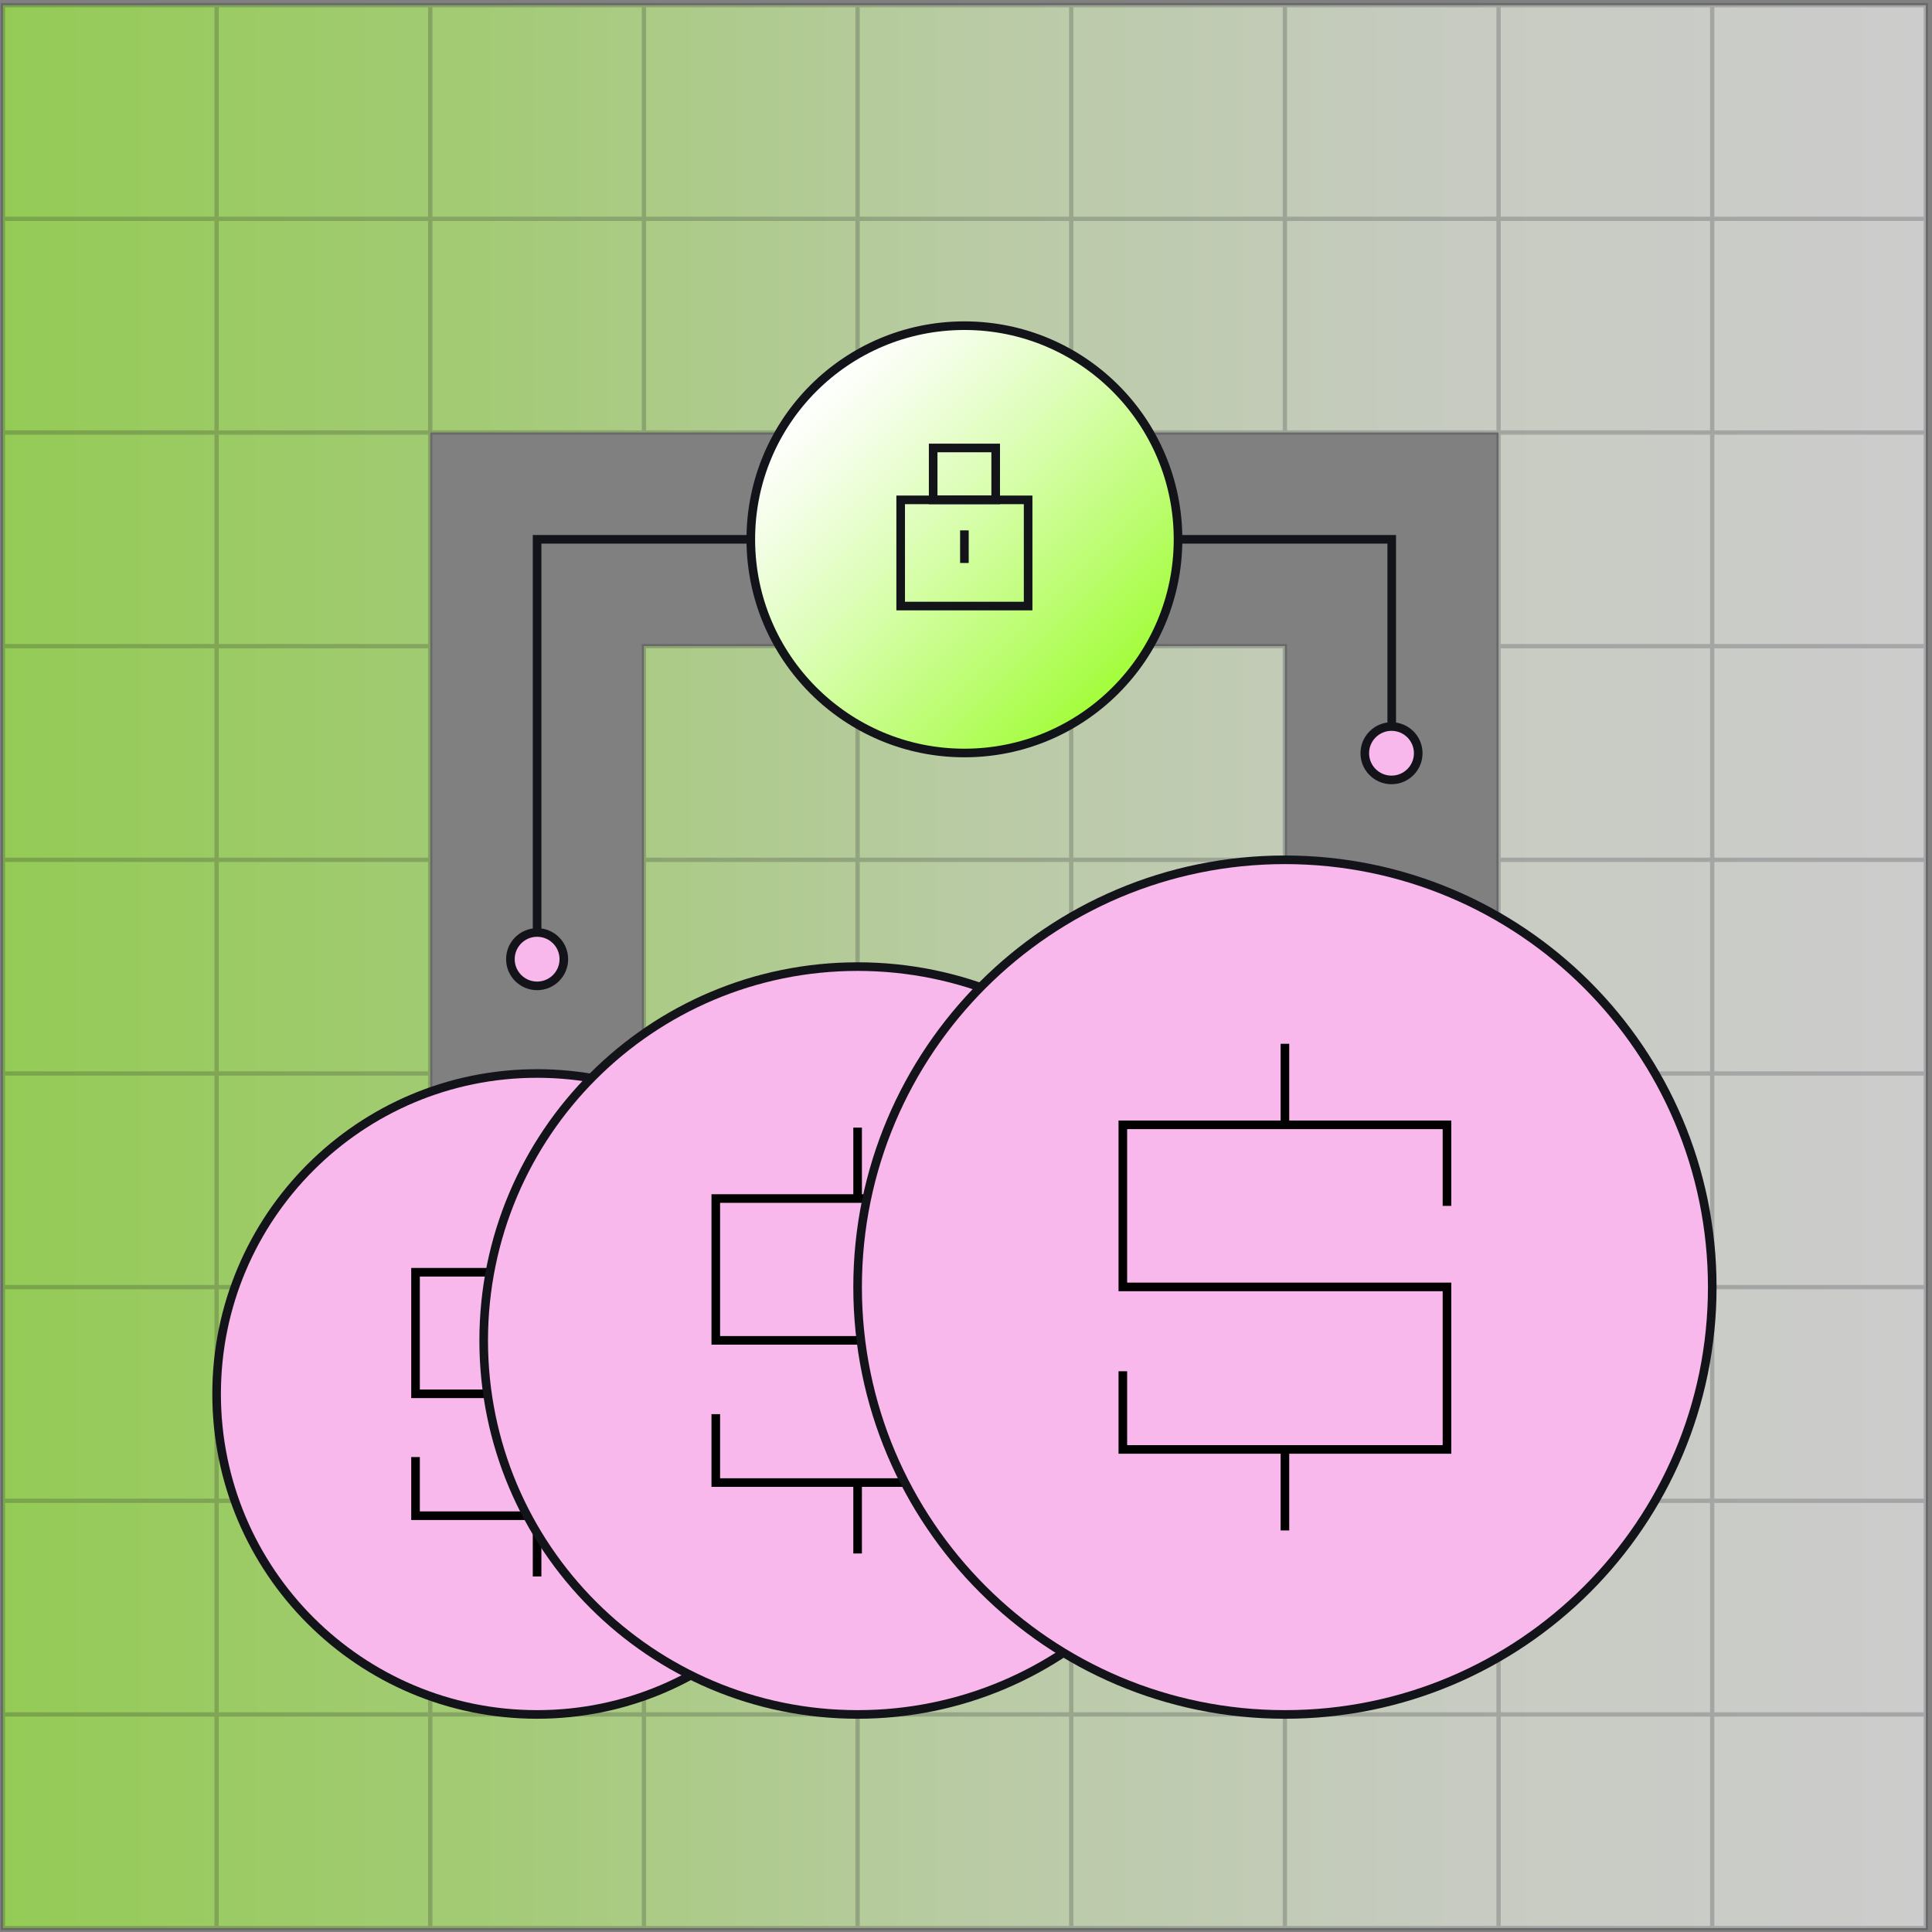
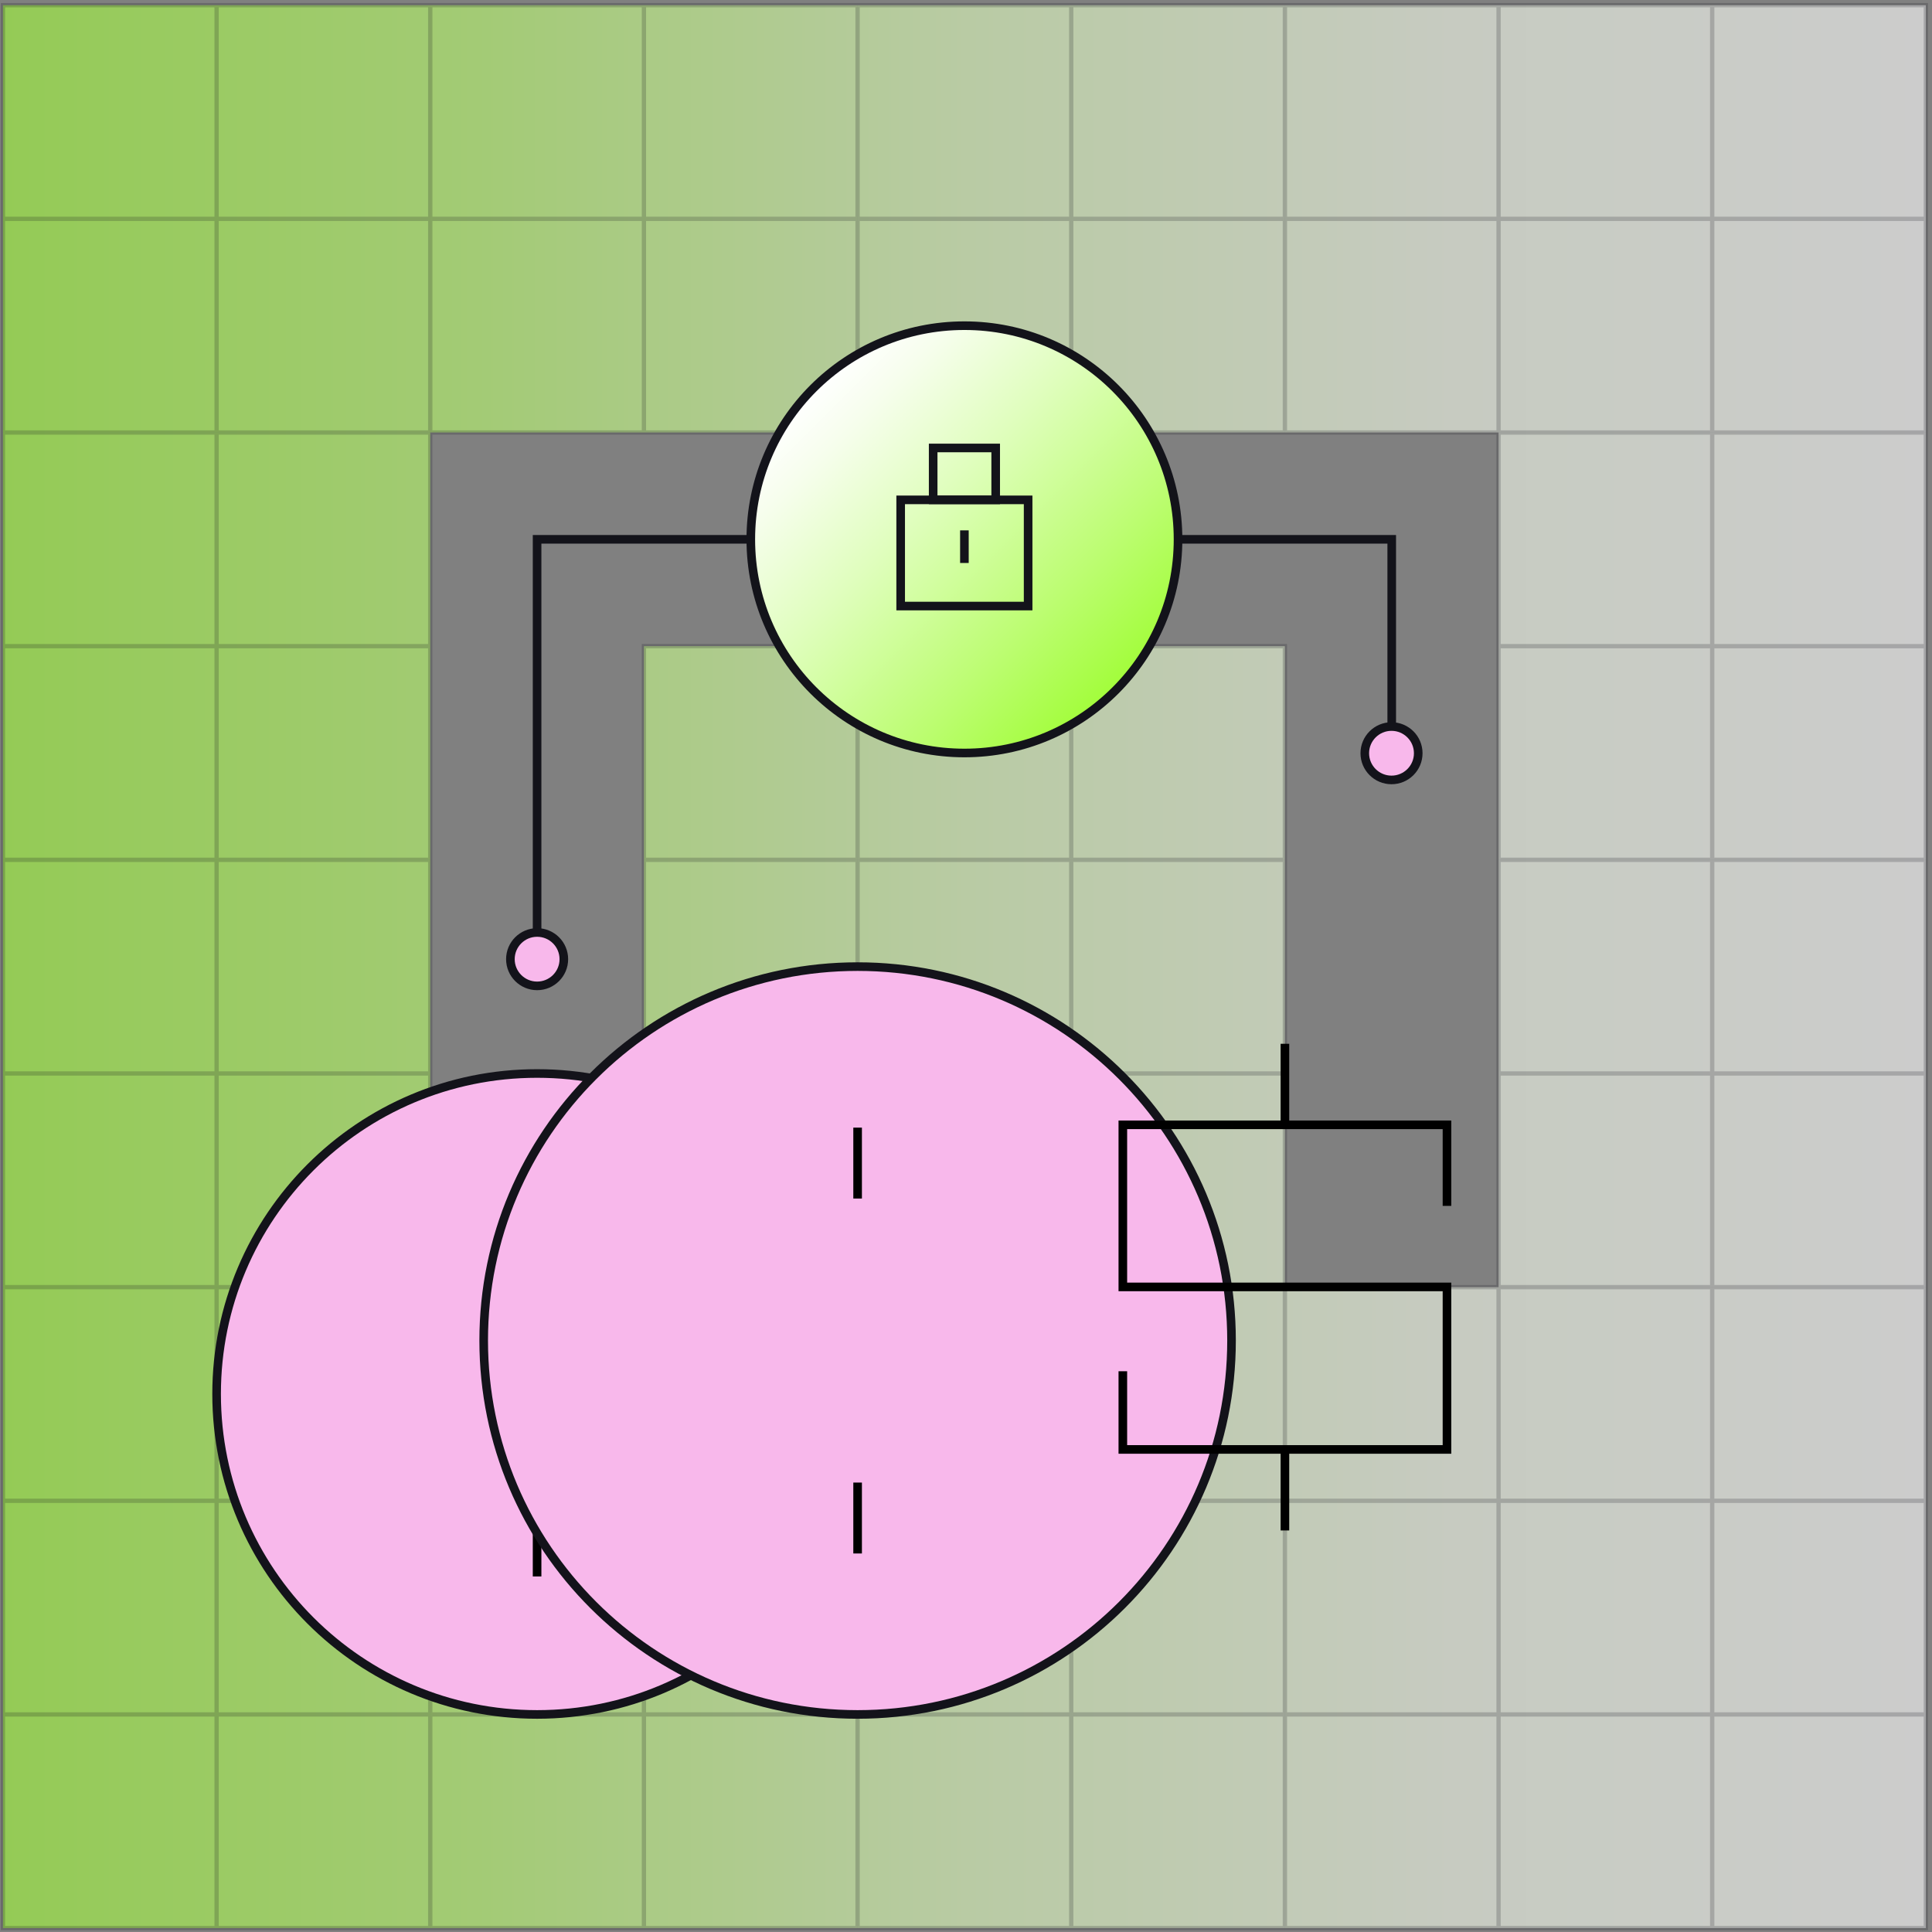
<svg xmlns="http://www.w3.org/2000/svg" width="449" height="449" viewBox="0 0 449 449" fill="none">
  <rect x="0" y="0" width="449" height="449" fill="#808080" stroke="none" />
  <path d="M397.918 348.789H447.567V398.439H397.918V348.789ZM397.918 348.789H447.567V299.139H397.918V348.789ZM397.918 299.129H447.567V249.479H397.918V299.129ZM397.918 249.479H447.567V199.829H397.918V249.479ZM397.918 199.819H447.567V150.169H397.918V199.819ZM397.918 150.169H447.567V100.519H397.918V150.169ZM397.918 100.509H447.567V50.859H397.918V100.509ZM397.918 50.859H447.567V1.209H397.918V50.859ZM348.268 398.439H397.918V348.789H348.268V398.439ZM348.268 348.789H397.918V299.139H348.268V348.789ZM348.268 299.129H397.918V249.479H348.268V299.129ZM348.268 249.479H397.918V199.829H348.268V249.479ZM348.268 50.859H397.918V1.209H348.268V50.859ZM298.617 398.439H348.268V348.789H298.617V398.439ZM298.617 348.789H348.268V299.139H298.617V348.789ZM298.617 50.859H348.268V1.209H298.617V50.859ZM248.957 398.439H298.607V348.789H248.957V398.439ZM248.957 199.819H298.607V150.169H248.957V199.819ZM248.957 50.859H298.607V1.209H248.957V50.859ZM199.308 398.439H248.957V348.789H199.308V398.439ZM199.308 299.129H248.957V249.479H199.308V299.129ZM199.308 249.479H248.957V199.829H199.308V249.479ZM199.308 199.819H248.957V150.169H199.308V199.819ZM199.308 100.509H248.957V50.859H199.308V100.509ZM248.957 100.509H298.607V50.859H248.957V100.509ZM298.617 100.509H348.268V50.859H298.617V100.509ZM348.268 100.509H397.918V50.859H348.268V100.509ZM348.268 150.169H397.918V100.519H348.268V150.169ZM348.268 199.819H397.918V150.169H348.268V199.819ZM199.308 50.859H248.957V1.209H199.308V50.859ZM149.648 299.129H199.298V249.479H149.648V299.129ZM149.648 249.479H199.298V199.829H149.648V249.479ZM149.648 199.819H199.298V150.169H149.648V199.819ZM149.648 100.509H199.298V50.859H149.648V100.509ZM149.648 50.859H199.298V1.209H149.648V50.859ZM99.998 348.789H149.648V299.139H99.998V348.789ZM99.998 398.439H149.648V348.789H99.998V398.439ZM50.337 398.439H99.987V348.789H50.337V398.439ZM50.337 348.789H99.987V299.139H50.337V348.789ZM50.337 299.129H99.987V249.479H50.337V299.129ZM149.648 398.439H199.298V348.789H149.648V398.439ZM149.648 348.789H199.298V299.139H149.648V348.789ZM199.308 348.789H248.957V299.139H199.308V348.789ZM248.957 348.789H298.607V299.139H248.957V348.789ZM248.957 299.129H298.607V249.479H248.957V299.129ZM248.957 249.479H298.607V199.829H248.957V249.479ZM99.998 100.509H149.648V50.859H99.998V100.509ZM99.998 50.859H149.648V1.209H99.998V50.859ZM397.918 448.089H447.567V398.439H397.918V448.089ZM348.268 448.089H397.918V398.439H348.268V448.089ZM298.617 448.089H348.268V398.439H298.617V448.089ZM248.957 448.089H298.607V398.439H248.957V448.089ZM199.308 448.089H248.957V398.439H199.308V448.089ZM149.648 448.089H199.298V398.439H149.648V448.089ZM99.998 448.089H149.648V398.439H99.998V448.089ZM50.337 448.089H99.987V398.439H50.337V448.089ZM50.337 249.479H99.987V199.829H50.337V249.479ZM50.337 199.819H99.987V150.169H50.337V199.819ZM50.337 150.169H99.987V100.519H50.337V150.169ZM50.337 100.509H99.987V50.859H50.337V100.509ZM50.337 50.859H99.987V1.209H50.337V50.859ZM0.688 398.439H50.337V348.789H0.688V398.439ZM0.688 448.089H50.337V398.439H0.688V448.089ZM0.688 348.789H50.337V299.139H0.688V348.789ZM0.688 299.129H50.337V249.479H0.688V299.129ZM0.688 249.479H50.337V199.829H0.688V249.479ZM0.688 199.819H50.337V150.169H0.688V199.819ZM0.688 150.169H50.337V100.519H0.688V150.169ZM0.688 100.509H50.337V50.859H0.688V100.509ZM0.688 50.859H50.337V1.209H0.688V50.859Z" fill="url(#paint0_linear_613_7745)" fill-opacity="0.6" />
  <path d="M397.918 348.789H447.567M397.918 348.789V398.439M397.918 348.789V299.139M397.918 348.789H348.268M447.567 348.789V398.439M447.567 348.789V299.139H397.918M447.567 398.439H397.918M447.567 398.439V448.089H397.918M397.918 398.439H348.268M397.918 398.439V448.089M397.918 299.139H348.268M397.918 299.129H447.567V249.479M397.918 299.129V249.479M397.918 299.129H348.268V249.479M447.567 249.479H397.918M447.567 249.479V199.829H397.918M397.918 249.479V199.829M397.918 249.479H348.268M397.918 199.829H348.268V249.479M397.918 199.819H447.567V150.169M397.918 199.819V150.169M397.918 199.819H348.268V150.169M447.567 150.169H397.918M447.567 150.169V100.519H397.918M397.918 150.169V100.519M397.918 150.169H348.268M397.918 100.519H348.268V150.169M397.918 100.509H447.567V50.859M397.918 100.509V50.859M397.918 100.509H348.268M447.567 50.859H397.918M447.567 50.859V1.209H397.918M397.918 50.859V1.209M397.918 50.859H348.268M397.918 1.209H348.268M348.268 398.439V348.789M348.268 398.439H298.617M348.268 398.439V448.089M348.268 348.789V299.139M348.268 348.789H298.617M348.268 299.139H298.617V348.789M348.268 50.859V1.209M348.268 50.859H298.617M348.268 50.859V100.509M348.268 1.209H298.617V50.859M298.617 398.439V348.789M298.617 398.439V448.089H348.268M298.617 50.859V100.509H348.268M248.957 398.439H298.607M248.957 398.439V348.789M248.957 398.439H199.308M248.957 398.439V448.089M298.607 398.439V348.789M298.607 398.439V448.089H248.957M298.607 348.789H248.957M298.607 348.789V299.139H248.957M248.957 348.789H199.308M248.957 348.789V299.139M248.957 199.819H298.607V150.169H248.957M248.957 199.819V150.169M248.957 199.819H199.308V150.169H248.957M248.957 50.859H298.607M248.957 50.859V1.209M248.957 50.859V100.509M248.957 50.859H199.308M298.607 50.859V1.209H248.957M298.607 50.859V100.509H248.957M248.957 1.209H199.308V50.859M199.308 398.439V348.789M199.308 398.439V448.089H248.957M199.308 348.789V299.139H248.957M248.957 299.129H199.308V249.479M248.957 299.129V249.479M248.957 299.129H298.607V249.479M248.957 249.479H199.308M248.957 249.479V199.829M248.957 249.479H298.607M199.308 249.479V199.829H248.957M248.957 199.829H298.607V249.479M248.957 100.509H199.308V50.859M199.298 249.479V299.129H149.648V249.479M199.298 249.479H149.648M199.298 249.479V199.829H149.648V249.479M149.648 100.509H199.298V50.859M149.648 100.509V50.859M149.648 100.509H99.998V50.859M199.298 50.859H149.648M199.298 50.859V1.209H149.648M149.648 50.859V1.209M149.648 50.859H99.998M149.648 1.209H99.998V50.859M99.998 348.789H149.648M99.998 348.789V299.139H149.648M99.998 348.789V398.439M149.648 348.789V299.139M149.648 348.789V398.439M149.648 348.789H199.298M149.648 299.139H199.298V348.789M99.998 398.439H149.648M99.998 398.439V448.089H149.648M149.648 398.439H199.298M149.648 398.439V448.089M50.337 398.439H99.987M50.337 398.439V348.789M50.337 398.439V448.089M50.337 398.439H0.688M99.987 398.439V348.789M99.987 398.439V448.089H50.337M99.987 348.789H50.337M99.987 348.789V299.139H50.337M50.337 348.789V299.139M50.337 348.789H0.688M50.337 299.139H0.688V348.789M50.337 299.129H99.987V249.479M50.337 299.129V249.479M50.337 299.129H0.688V249.479M99.987 249.479H50.337M99.987 249.479V199.829H50.337M50.337 249.479V199.829M50.337 249.479H0.688M199.298 398.439V348.789M199.298 398.439V448.089H149.648M397.918 448.089H348.268M50.337 448.089H0.688V398.439M50.337 199.829H0.688V249.479M50.337 199.819H99.987V150.169M50.337 199.819V150.169M50.337 199.819H0.688V150.169M99.987 150.169H50.337M99.987 150.169V100.519H50.337M50.337 150.169V100.519M50.337 150.169H0.688M50.337 100.519H0.688V150.169M50.337 100.509H99.987V50.859M50.337 100.509V50.859M50.337 100.509H0.688V50.859M99.987 50.859H50.337M99.987 50.859V1.209H50.337M50.337 50.859V1.209M50.337 50.859H0.688M50.337 1.209H0.688V50.859M0.688 398.439V348.789M149.648 199.819H199.298V150.169H149.648V199.819Z" stroke="#13131A" stroke-opacity="0.2" stroke-miterlimit="10" />
  <path d="M124.82 398.44C165.954 398.44 199.3 365.095 199.3 323.96C199.3 282.826 165.954 249.48 124.82 249.48C83.686 249.48 50.34 282.826 50.34 323.96C50.34 365.095 83.686 398.44 124.82 398.44Z" fill="#F8B8EB" stroke="#13131A" stroke-width="2" stroke-miterlimit="10" />
-   <path d="M153.07 309.792V295.672H96.57V323.922H153.07V352.252H96.57V338.622" stroke="black" stroke-width="2" stroke-miterlimit="10" />
  <path d="M124.82 352.25V366.37" stroke="black" stroke-width="2" stroke-miterlimit="10" />
  <path d="M124.82 281.541V295.671" stroke="black" stroke-width="2" stroke-miterlimit="10" />
  <path d="M199.31 398.44C247.304 398.44 286.21 359.534 286.21 311.541C286.21 263.547 247.304 224.641 199.31 224.641C151.317 224.641 112.41 263.547 112.41 311.541C112.41 359.534 151.317 398.44 199.31 398.44Z" fill="#F8B8EB" stroke="#13131A" stroke-width="2" stroke-miterlimit="10" />
-   <path d="M232.26 295.021V278.541H166.35V311.501H232.26V344.551H166.35V328.651" stroke="black" stroke-width="2" stroke-miterlimit="10" />
  <path d="M199.311 344.551V361.031" stroke="black" stroke-width="2" stroke-miterlimit="10" />
  <path d="M199.311 262.061V278.541" stroke="black" stroke-width="2" stroke-miterlimit="10" />
-   <path d="M298.619 398.44C353.466 398.44 397.929 353.978 397.929 299.13C397.929 244.283 353.466 199.82 298.619 199.82C243.771 199.82 199.309 244.283 199.309 299.13C199.309 353.978 243.771 398.44 298.619 398.44Z" fill="#F8B8EB" stroke="#13131A" stroke-width="2" stroke-miterlimit="10" />
  <path d="M336.279 280.25V261.41H260.949V299.08H336.279V336.85H260.949V318.68" stroke="black" stroke-width="2" stroke-miterlimit="10" />
  <path d="M298.619 336.85V355.68" stroke="black" stroke-width="2" stroke-miterlimit="10" />
  <path d="M298.619 242.58V261.41" stroke="black" stroke-width="2" stroke-miterlimit="10" />
  <path d="M323.44 175.06V125.34H124.82V222.92" stroke="#13131A" stroke-width="2" stroke-miterlimit="10" />
  <path d="M329.6 175.053C329.6 171.626 326.819 168.848 323.39 168.848C319.96 168.848 317.18 171.626 317.18 175.053C317.18 178.48 319.96 181.257 323.39 181.257C326.819 181.257 329.6 178.48 329.6 175.053Z" fill="#F8B8EB" stroke="#13131A" stroke-width="2" stroke-miterlimit="10" />
  <path d="M131.037 222.914C131.037 219.487 128.257 216.709 124.827 216.709C121.398 216.709 118.617 219.487 118.617 222.914C118.617 226.341 121.398 229.119 124.827 229.119C128.257 229.119 131.037 226.341 131.037 222.914Z" fill="#F8B8EB" stroke="#13131A" stroke-width="2" stroke-miterlimit="10" />
  <path d="M273.778 125.337C273.778 97.916 251.551 75.688 224.133 75.688C196.715 75.688 174.488 97.916 174.488 125.337V125.348C174.488 152.769 196.715 174.998 224.133 174.998C251.551 174.998 273.778 152.769 273.778 125.348V125.337Z" fill="url(#paint1_linear_613_7745)" stroke="#13131A" stroke-width="2" stroke-miterlimit="10" />
  <path d="M238.938 116.168H209.318V140.848H238.938V116.168Z" stroke="#13131A" stroke-width="2" stroke-miterlimit="10" />
  <path d="M231.399 104.107H216.869V116.167H231.399V104.107Z" stroke="#13131A" stroke-width="2" stroke-miterlimit="10" />
  <path d="M224.129 123.258V130.838" stroke="#13131A" stroke-width="2" stroke-miterlimit="10" />
  <defs>
    <linearGradient id="paint0_linear_613_7745" x1="0.688" y1="224.649" x2="447.567" y2="224.649" gradientUnits="userSpaceOnUse">
      <stop stop-color="#A2FD3A" />
      <stop offset="0.25" stop-color="#BBFD6F" />
      <stop offset="0.5" stop-color="#DFFEBC" />
      <stop offset="0.75" stop-color="#F6FEEC" />
      <stop offset="1" stop-color="white" />
    </linearGradient>
    <linearGradient id="paint1_linear_613_7745" x1="259.248" y1="160.458" x2="189.018" y2="90.228" gradientUnits="userSpaceOnUse">
      <stop stop-color="#A2FD3A" />
      <stop offset="0.24" stop-color="#BBFD6F" />
      <stop offset="0.61" stop-color="#DFFEBC" />
      <stop offset="0.87" stop-color="#F6FEEC" />
      <stop offset="1" stop-color="white" />
    </linearGradient>
  </defs>
</svg>